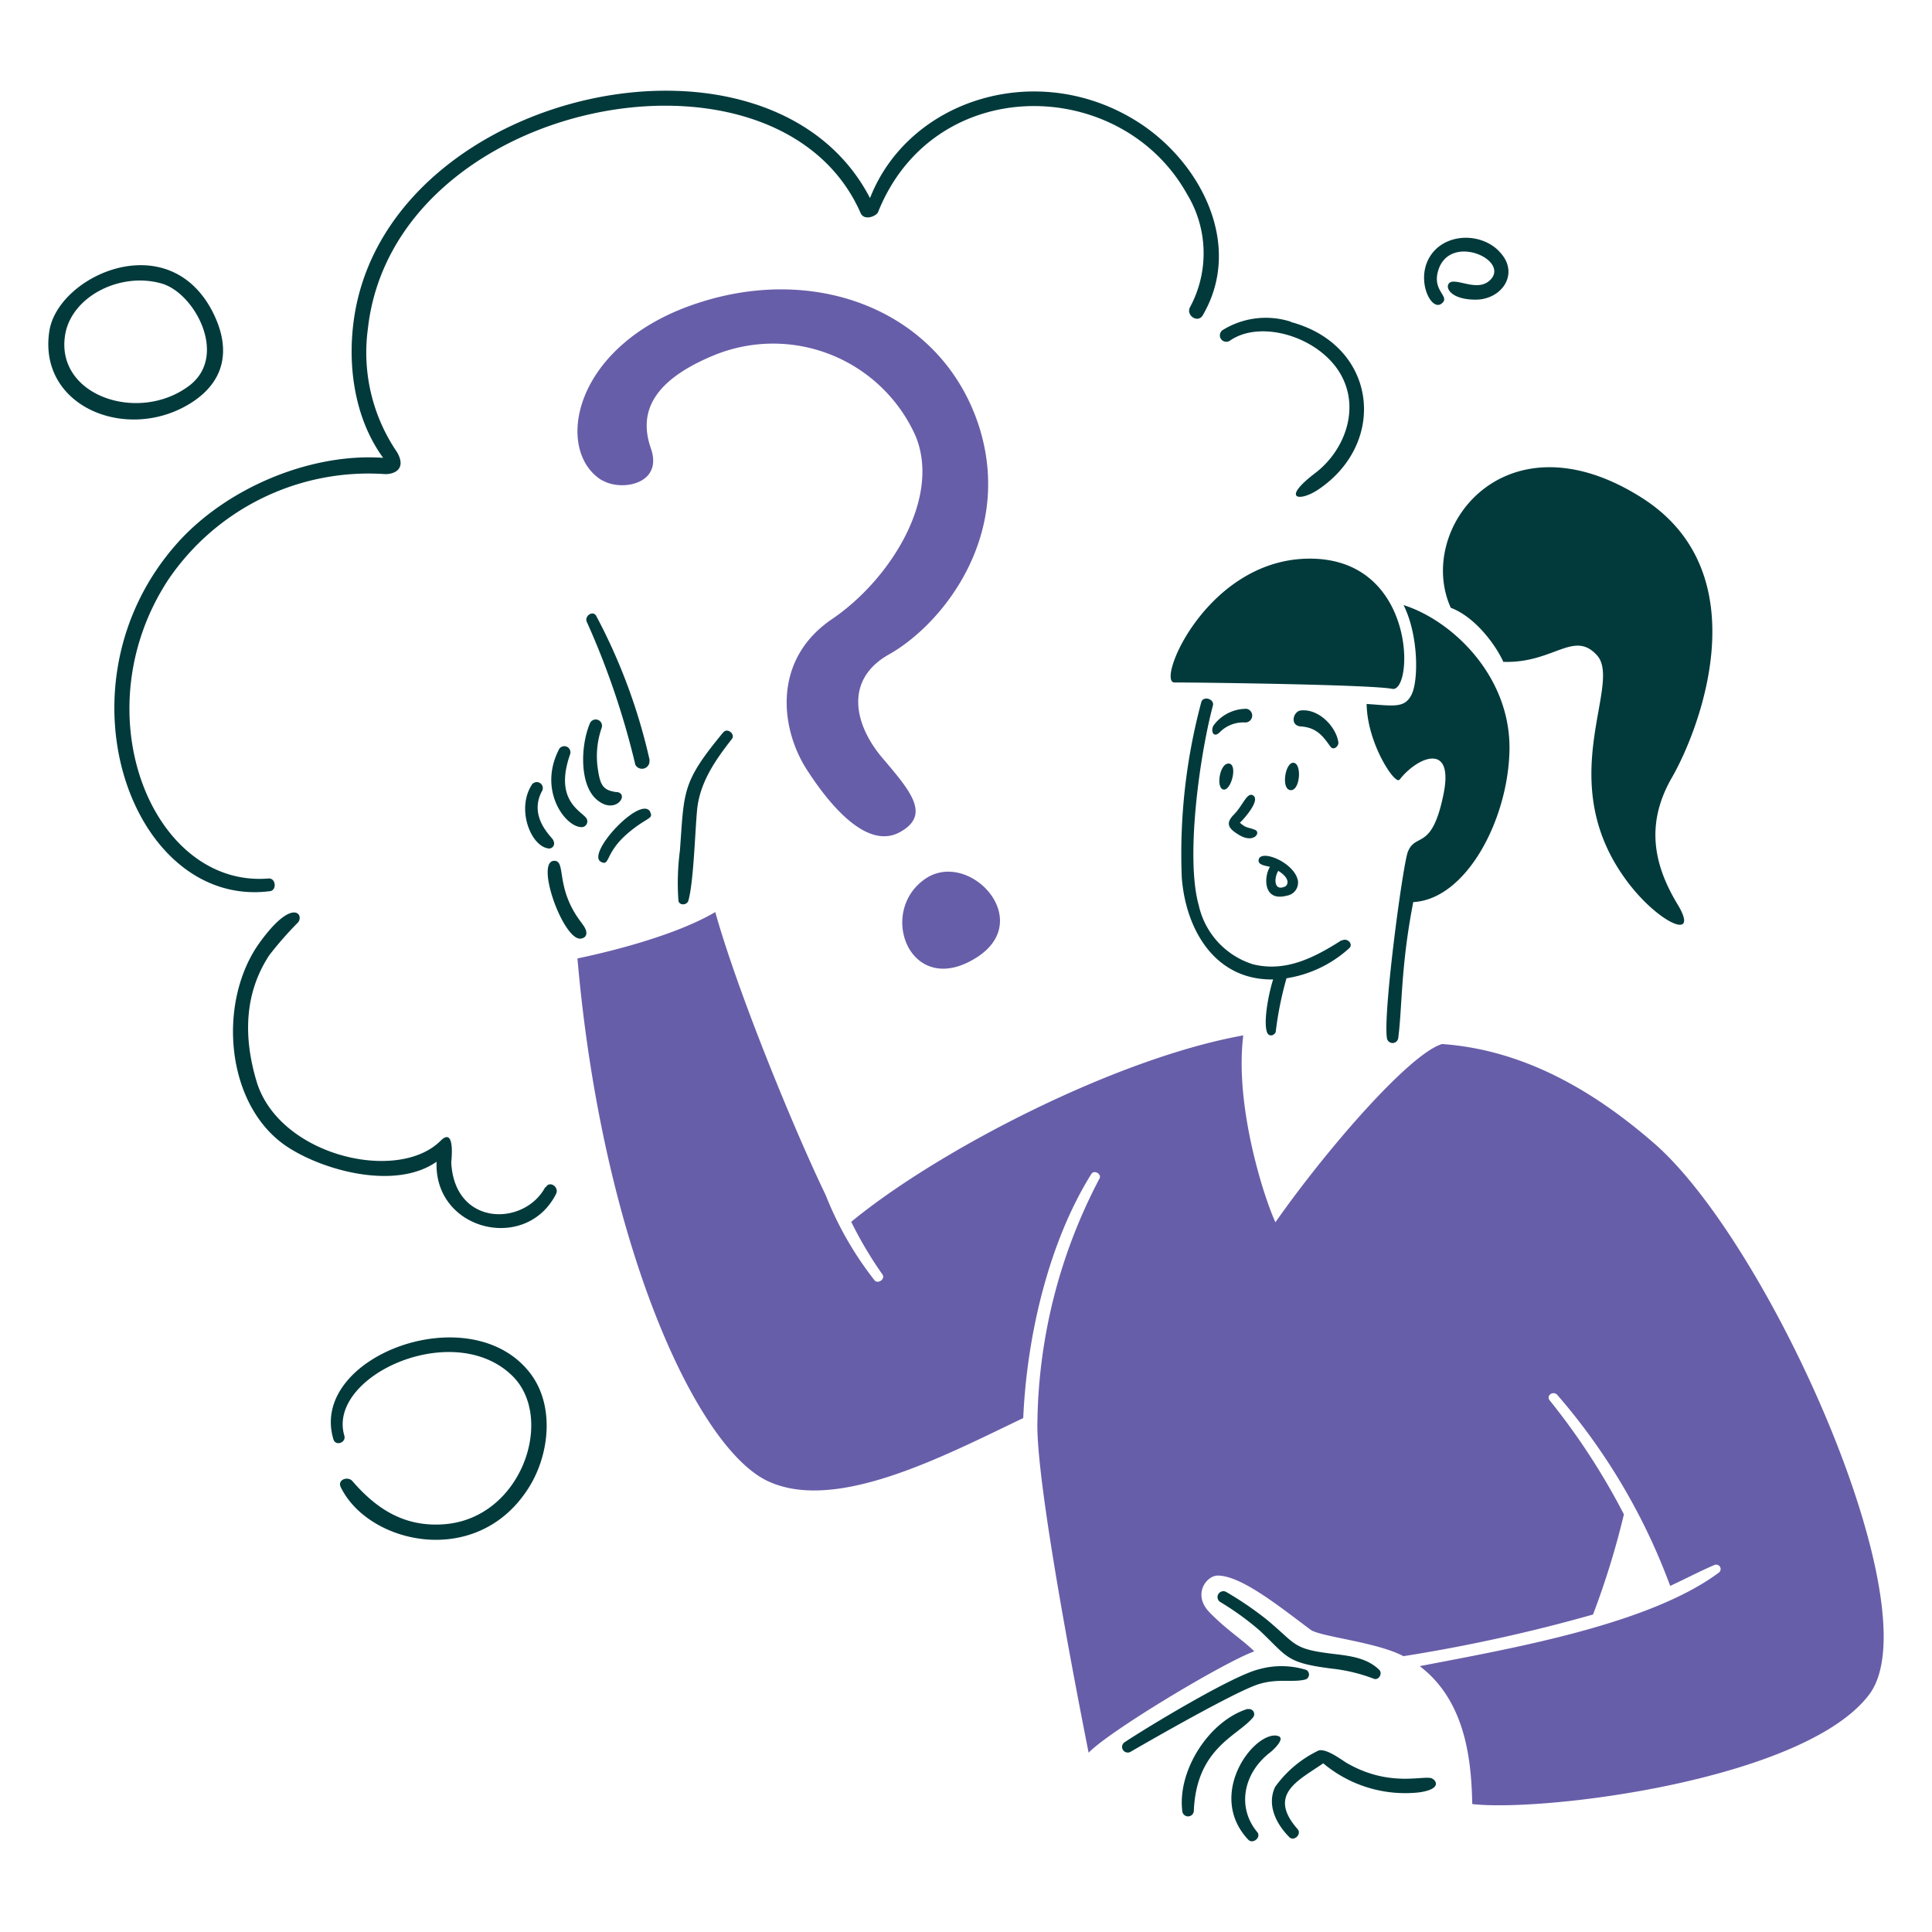
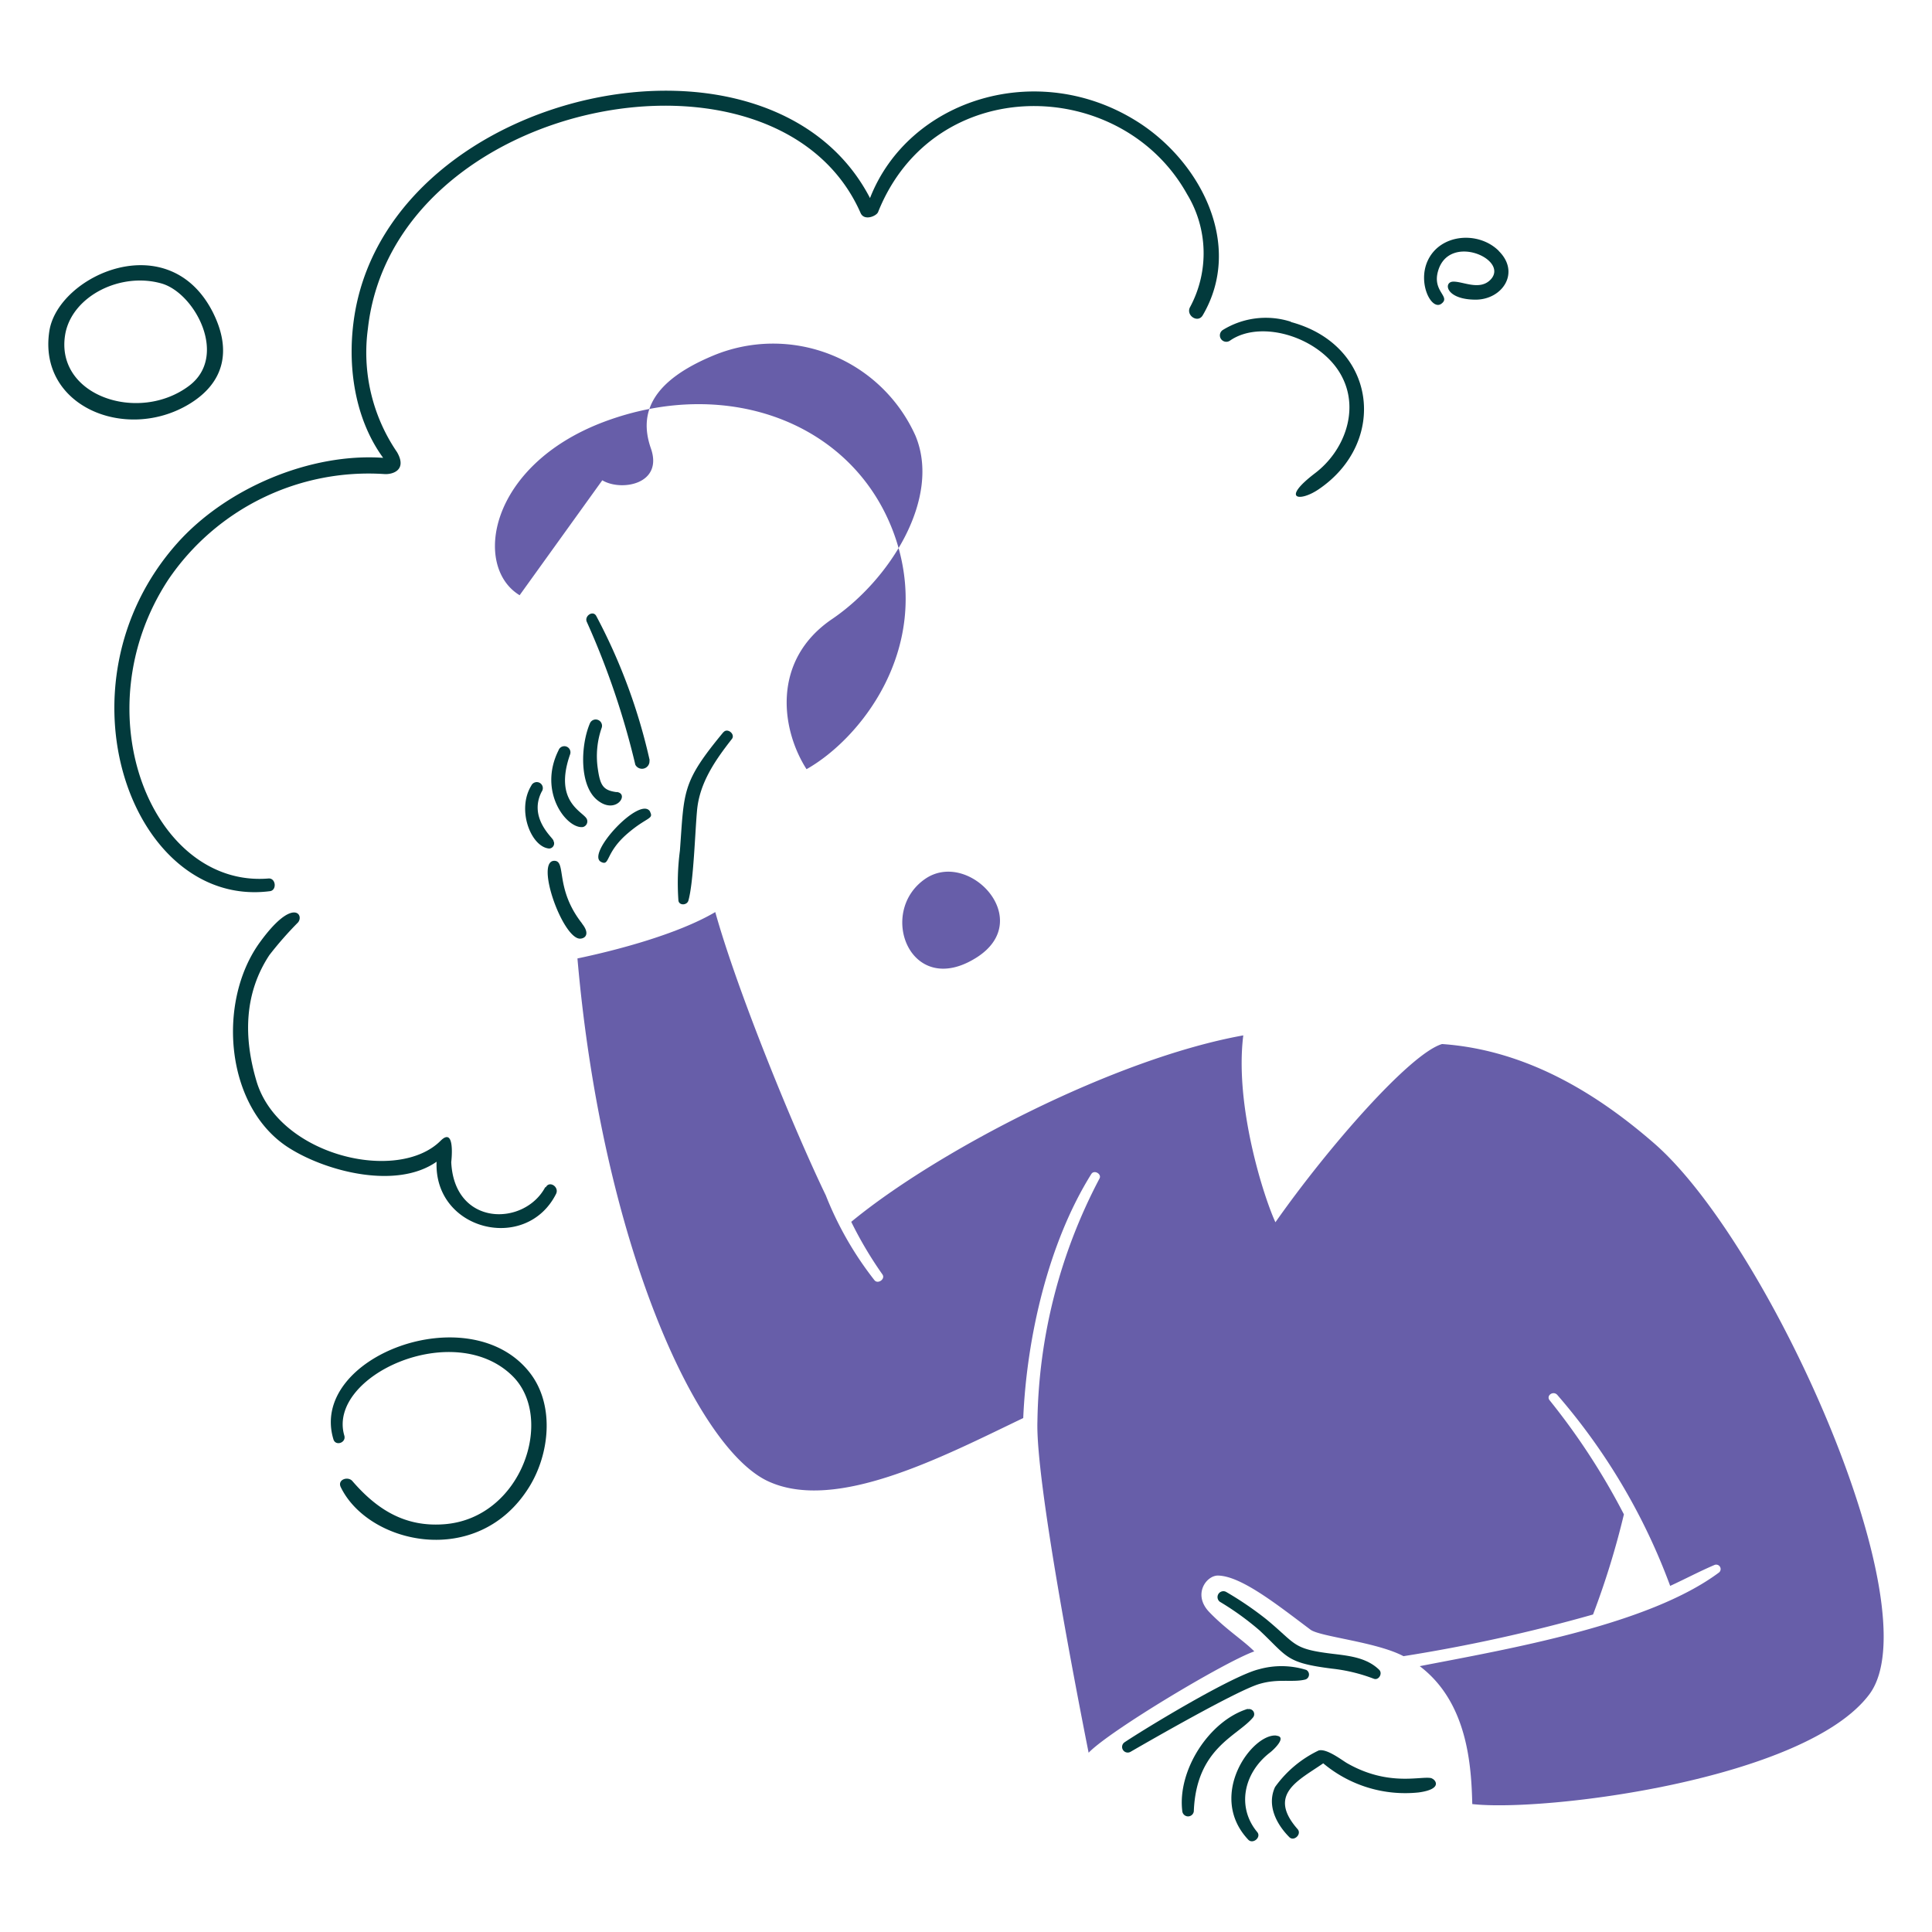
<svg xmlns="http://www.w3.org/2000/svg" viewBox="0 0 200 200">
-   <path d="M138.916 97.313c-2.8 1.78-5.774 3.358-9.2 2.511a8.283 8.283 0 0 1-5.626-6.125c-1.391-4.973.124-15.605 1.469-20.657.186-.676-.987-1.049-1.2-.365a60.585 60.585 0 0 0-2.021 18.194c.42 5.385 3.443 10.616 9.458 10.522-.388 1.151-1.041 4.228-.645 5.441.156.489.715.443.909 0a35.392 35.392 0 0 1 1.12-5.565 12.5 12.5 0 0 0 6.489-3.109c.482-.443-.249-1.142-.777-.777Zm16.709-28.8c-.831-1.818-2.953-4.663-5.44-5.595-3.684-8.145 5.588-20.394 19.779-11.386 12.365 7.849 5.884 24.155 3.109 28.965s-1.865 9.07.591 13.127-2.332 1.8-5.6-2.907c-7.173-10.22-.085-19.958-2.751-22.888-2.409-2.65-4.516.878-9.723.684ZM144.893 80.7c1.81-2.331 5.673-3.987 4.531 1.555-1.205 5.883-2.845 3.886-3.676 5.906-.513 1.228-2.581 16.639-2.177 19.29a.591.591 0 0 0 1.174 0c.427-3.249.241-7.282 1.554-14.067 5.534-.288 9.925-8.7 9.964-15.979 0-7.577-6.039-13.212-10.966-14.766 1.554 3.108 1.554 7.771.839 9.24s-1.842 1.182-4.663.995c.062 4.127 2.953 8.4 3.389 7.842Zm-23.316-10.052c2.5 0 20.324.218 22.538.661s2.581-13.251-8.245-13.476-16.243 12.819-14.293 12.815Z" fill="#023a3c" />
-   <path d="M127.258 79.049c-.979-.164-1.421 2.526-.614 2.682s1.485-2.531.614-2.682Zm1.8-5.673a4.214 4.214 0 0 0-3.428 1.718c-.327.536-.038 1.352.614.73a3.418 3.418 0 0 1 2.658-1.033.715.715 0 0 0 .156-1.415Zm9.481 3.427c-.23-1.55-2-3.466-3.886-3.256-.777.086-1.173 1.554 0 1.655 1.835.1 2.487 1.329 3.109 2.13.3.357.85-.069.781-.532Zm-6.217 13.345c1.368.847.971 1.554.653 1.647-1.115.466-1.1-.909-.649-1.647Zm2.02.94c-.439-1.872-3.948-3.256-4.056-2.029-.039.5.777.568 1.181.677-.645 1.018-.723 3.645 1.74 2.984a1.368 1.368 0 0 0 1.139-1.632Zm-4.434-5.188c-.777-.3-.877-.14-1.554-.73.374-.35 2.184-2.332 1.353-2.837-.622-.35-1.042 1.049-1.974 1.989s-.529 1.469.513 2.1c1.554.951 2.332-.262 1.662-.522Zm3.965-6.94c-.84 0-1.276 2.759-.273 2.837s1.2-2.833.273-2.833Z" fill="#023a3c" />
  <path d="M142.77 172.854c-1.218-1.19-2.89-1.422-4.577-1.624-4.484-.521-3.885-.956-7.126-3.621a35.039 35.039 0 0 0-4.15-2.822.607.607 0 0 0-.638 1.027 29.226 29.226 0 0 1 4.112 2.968c2.93 2.743 2.673 3.35 7.515 3.957a17.333 17.333 0 0 1 4.3 1.041c.518.209.953-.545.564-.926Zm5.44 11.231c-.994-.3-4.39.933-8.75-1.555-.528-.3-2.114-1.554-2.953-1.321a11.758 11.758 0 0 0-4.515 3.785c-.871 1.888.14 3.84 1.476 5.184.474.489 1.314-.3.863-.823-3.179-3.615.109-5.052 2.65-6.817a13.209 13.209 0 0 0 9.878 3.015c2.565-.348 1.725-1.343 1.351-1.453Zm-16.086-4.406c1.2.108-.389 1.554-.661 1.748-2.736 2.121-3.459 5.65-1.313 8.23.45.545-.467 1.3-.941.777-4.29-4.577.412-11 2.915-10.771Zm-2.954-2.779c-3.994 1.227-7.313 6.38-6.777 10.609a.6.6 0 0 0 1.19 0c.248-6.568 4.523-7.772 6.131-9.723a.529.529 0 0 0-.544-.848Zm6.031-4.042a.543.543 0 0 1-.054 1c-1.329.343-2.837-.132-4.834.482-2.332.715-11.02 5.7-13.259 6.994a.583.583 0 0 1-.645-.971c2.332-1.554 11.168-6.9 13.919-7.562a8.624 8.624 0 0 1 4.872.061Z" fill="#023a3c" />
  <path d="M67.253 78.7a59.352 59.352 0 0 0-5.518-14.914c-.342-.669-1.29 0-.979.614a82.258 82.258 0 0 1 5.013 14.766.778.778 0 0 0 1.461-.458Zm-6.995 16.9c-2.829-3.59-1.616-6.442-2.844-6.489-2.06-.078.777 7.951 2.6 8.059.6 0 1.073-.513.241-1.554Zm14.635-19.815c-4.337 5.239-4.049 6.047-4.508 12.264a25.666 25.666 0 0 0-.155 5.176c.069.537.893.505 1.033 0 .536-1.9.684-7.041.894-9.326.256-2.852 1.873-5.184 3.6-7.391.4-.5-.458-1.2-.862-.707Zm-7.6 8.254c.4.777-.327.521-2.332 2.246-2.331 2.005-1.811 3.389-2.712 2.953-1.71-.777 4.088-6.994 5.059-5.2Zm-10 3.023c0-.062 0-.093-.046-.124-.125-.3-2.534-2.332-1.174-4.982A.625.625 0 1 0 55 81.327c-1.554 2.533 0 6.373 1.85 6.512a.528.528 0 0 0 .45-.777Zm3.447-2.292a.6.6 0 0 1-.412.847c-1.655.194-4.663-3.637-2.51-7.943a.633.633 0 0 1 1.2.412C57.282 83.013 60.345 84 60.74 84.77Zm3.109-2.783c1.376.179-.14 2.464-2.091.777-1.8-1.554-1.655-5.634-.684-7.9a.653.653 0 0 1 1.226.436 8.923 8.923 0 0 0-.412 4.3c.249 1.718.552 2.215 1.936 2.4Z" fill="#023a3c" />
  <path d="M56.442 122.9c-2.176 4.066-9.411 4.1-9.73-2.595 0 0 .466-3.777-1.1-2.215-4.445 4.438-16.748 1.555-19.056-6.155-1.345-4.515-1.306-9.062 1.329-13.064a37.057 37.057 0 0 1 2.957-3.371c.676-.777-.5-2.658-3.886 1.974-4.585 6.217-3.653 17.331 3.109 21.45 3.886 2.4 11.028 4.212 15.131 1.337-.295 7.134 9.272 9.466 12.365 3.334.358-.708-.668-1.415-1.057-.693ZM22.1 32.458c-4.547-9.209-16.088-3.964-16.989 1.8-1.211 7.767 7.871 11.529 14.446 7.588 3.723-2.238 4.4-5.619 2.526-9.419Zm-2.511 7.469c-5.267 3.979-14.035 1-12.815-5.441.777-3.885 5.759-6.357 9.987-5.129 3.418 1.01 6.888 7.502 2.827 10.57Zm135.57-13.951c-2.106-2.1-6.124-1.795-7.391 1.073-1.026 2.331.443 5.145 1.446 4.391s-.963-1.244-.349-3.373c1.134-4 7.421-1.2 5.44.878-1.128 1.174-2.869.171-3.886.21s-.777 1.858 2.332 1.865c2.782 0 4.663-2.813 2.393-5.044ZM54.857 142.118c-6.2-7.992-22.935-1.656-20.339 6.885.225.731 1.337.349 1.127-.388-1.819-6.171 11.354-12.194 17.432-6.148 4.383 4.368.933 14.681-7.049 15.318-4.08.327-6.995-1.507-9.551-4.468-.451-.521-1.555-.164-1.213.606 2.852 5.945 14.23 8.549 19.523 0 2.113-3.412 2.655-8.475.07-11.805Zm78.774-108.813a8.48 8.48 0 0 0-7.072.871.665.665 0 1 0 .777 1.08c3.311-2.293 9.653-.249 11.658 3.886 1.71 3.482.093 7.593-2.845 9.831-3.621 2.759-1.593 3.008.358 1.679 7.2-4.881 6.023-14.922-2.868-17.316Zm-15.9-20.719c6.522 4.11 11.052 12.753 6.777 20.051-.505.87-1.8 0-1.3-.871a11.775 11.775 0 0 0-.318-11.657c-6.83-12.28-26.182-12.66-31.99 1.842-.163.419-1.438.956-1.811.1C80.5 2.506 40.751 10.161 38.085 34.02A18.288 18.288 0 0 0 41.1 46.805c1.08 1.873-.474 2.331-1.314 2.269a25.046 25.046 0 0 0-22.35 10.912C8.358 73.8 15.8 91.935 27.788 90.941c.777-.063.893 1.22.155 1.313C13.659 94.1 5.3 70.959 18.306 56.278c5.1-5.751 13.818-9.411 21.357-8.883-3.109-4.266-3.808-10.1-2.883-15.232C41 9 79.827.742 90.063 20.505 94.065 10.27 107.4 6.072 117.73 12.586Z" fill="#023a3c" />
-   <path d="M95.767 90.987c4.5-3.115 11.487 4.228 5.324 8.137-6.823 4.329-10.334-4.671-5.324-8.137ZM62.349 49.719c1.927 1.166 6.342.443 5.028-3.311s.241-6.994 6.4-9.575a16.15 16.15 0 0 1 20.984 8.254c2.72 6.474-2.65 14.945-8.619 18.994-6.287 4.267-5.3 11.409-2.65 15.544s6.4 8.292 9.645 6.528 1.181-4.2-1.764-7.655-4.018-8.129.66-10.756c5.526-3.109 12.886-12.3 9.326-23.572-3.89-12.147-17.342-17.284-30.368-12.357-11.875 4.515-13.515 14.976-8.658 17.922Z" fill="#675ea9" />
+   <path d="M95.767 90.987c4.5-3.115 11.487 4.228 5.324 8.137-6.823 4.329-10.334-4.671-5.324-8.137ZM62.349 49.719c1.927 1.166 6.342.443 5.028-3.311s.241-6.994 6.4-9.575a16.15 16.15 0 0 1 20.984 8.254c2.72 6.474-2.65 14.945-8.619 18.994-6.287 4.267-5.3 11.409-2.65 15.544c5.526-3.109 12.886-12.3 9.326-23.572-3.89-12.147-17.342-17.284-30.368-12.357-11.875 4.515-13.515 14.976-8.658 17.922Z" fill="#675ea9" />
  <path d="M171.239 118.359c-5.518-4.8-12.894-9.645-21.955-10.281-3.319.978-11.852 10.748-17.253 18.45-1.221-2.65-4.236-12.07-3.327-19.345-13.258 2.379-31.685 11.962-40.584 19.3a40.253 40.253 0 0 0 3.226 5.441c.342.475-.467 1.049-.824.6a35.079 35.079 0 0 1-5.036-8.783c-3.343-6.932-9.156-21.138-11.441-29.323-3.971 2.332-10.375 3.987-14.268 4.8 2.557 29.377 12.287 50.656 19.724 54.115 7.042 3.28 18.179-2.588 26.424-6.536.366-8.394 2.6-18.147 7.049-25.266.3-.466 1.095 0 .847.467a55.505 55.505 0 0 0-6.427 25.134c-.21 6.116 4.112 28.335 5.3 34.311 2.159-2.269 14.183-9.458 17.151-10.492-1.166-1.173-2.914-2.253-4.663-4.071s-.3-3.816.933-3.778c2.432.07 6.217 3.109 9.544 5.6.986.739 6.824 1.259 9.629 2.745a167.9 167.9 0 0 0 19.623-4.314 84.179 84.179 0 0 0 3.195-10.368 70.214 70.214 0 0 0-7.686-11.805c-.389-.474.342-1.018.777-.575a63.94 63.94 0 0 1 11.7 19.786c1.554-.715 3.038-1.506 4.593-2.168a.459.459 0 0 1 .466.777c-7.282 5.441-21.761 7.912-30.986 9.7 4.974 3.769 5.339 10.32 5.44 14.277 7.5.847 34.476-2.518 41.1-11.355s-10.347-46.662-22.271-57.043Z" fill="#675ea9" />
</svg>